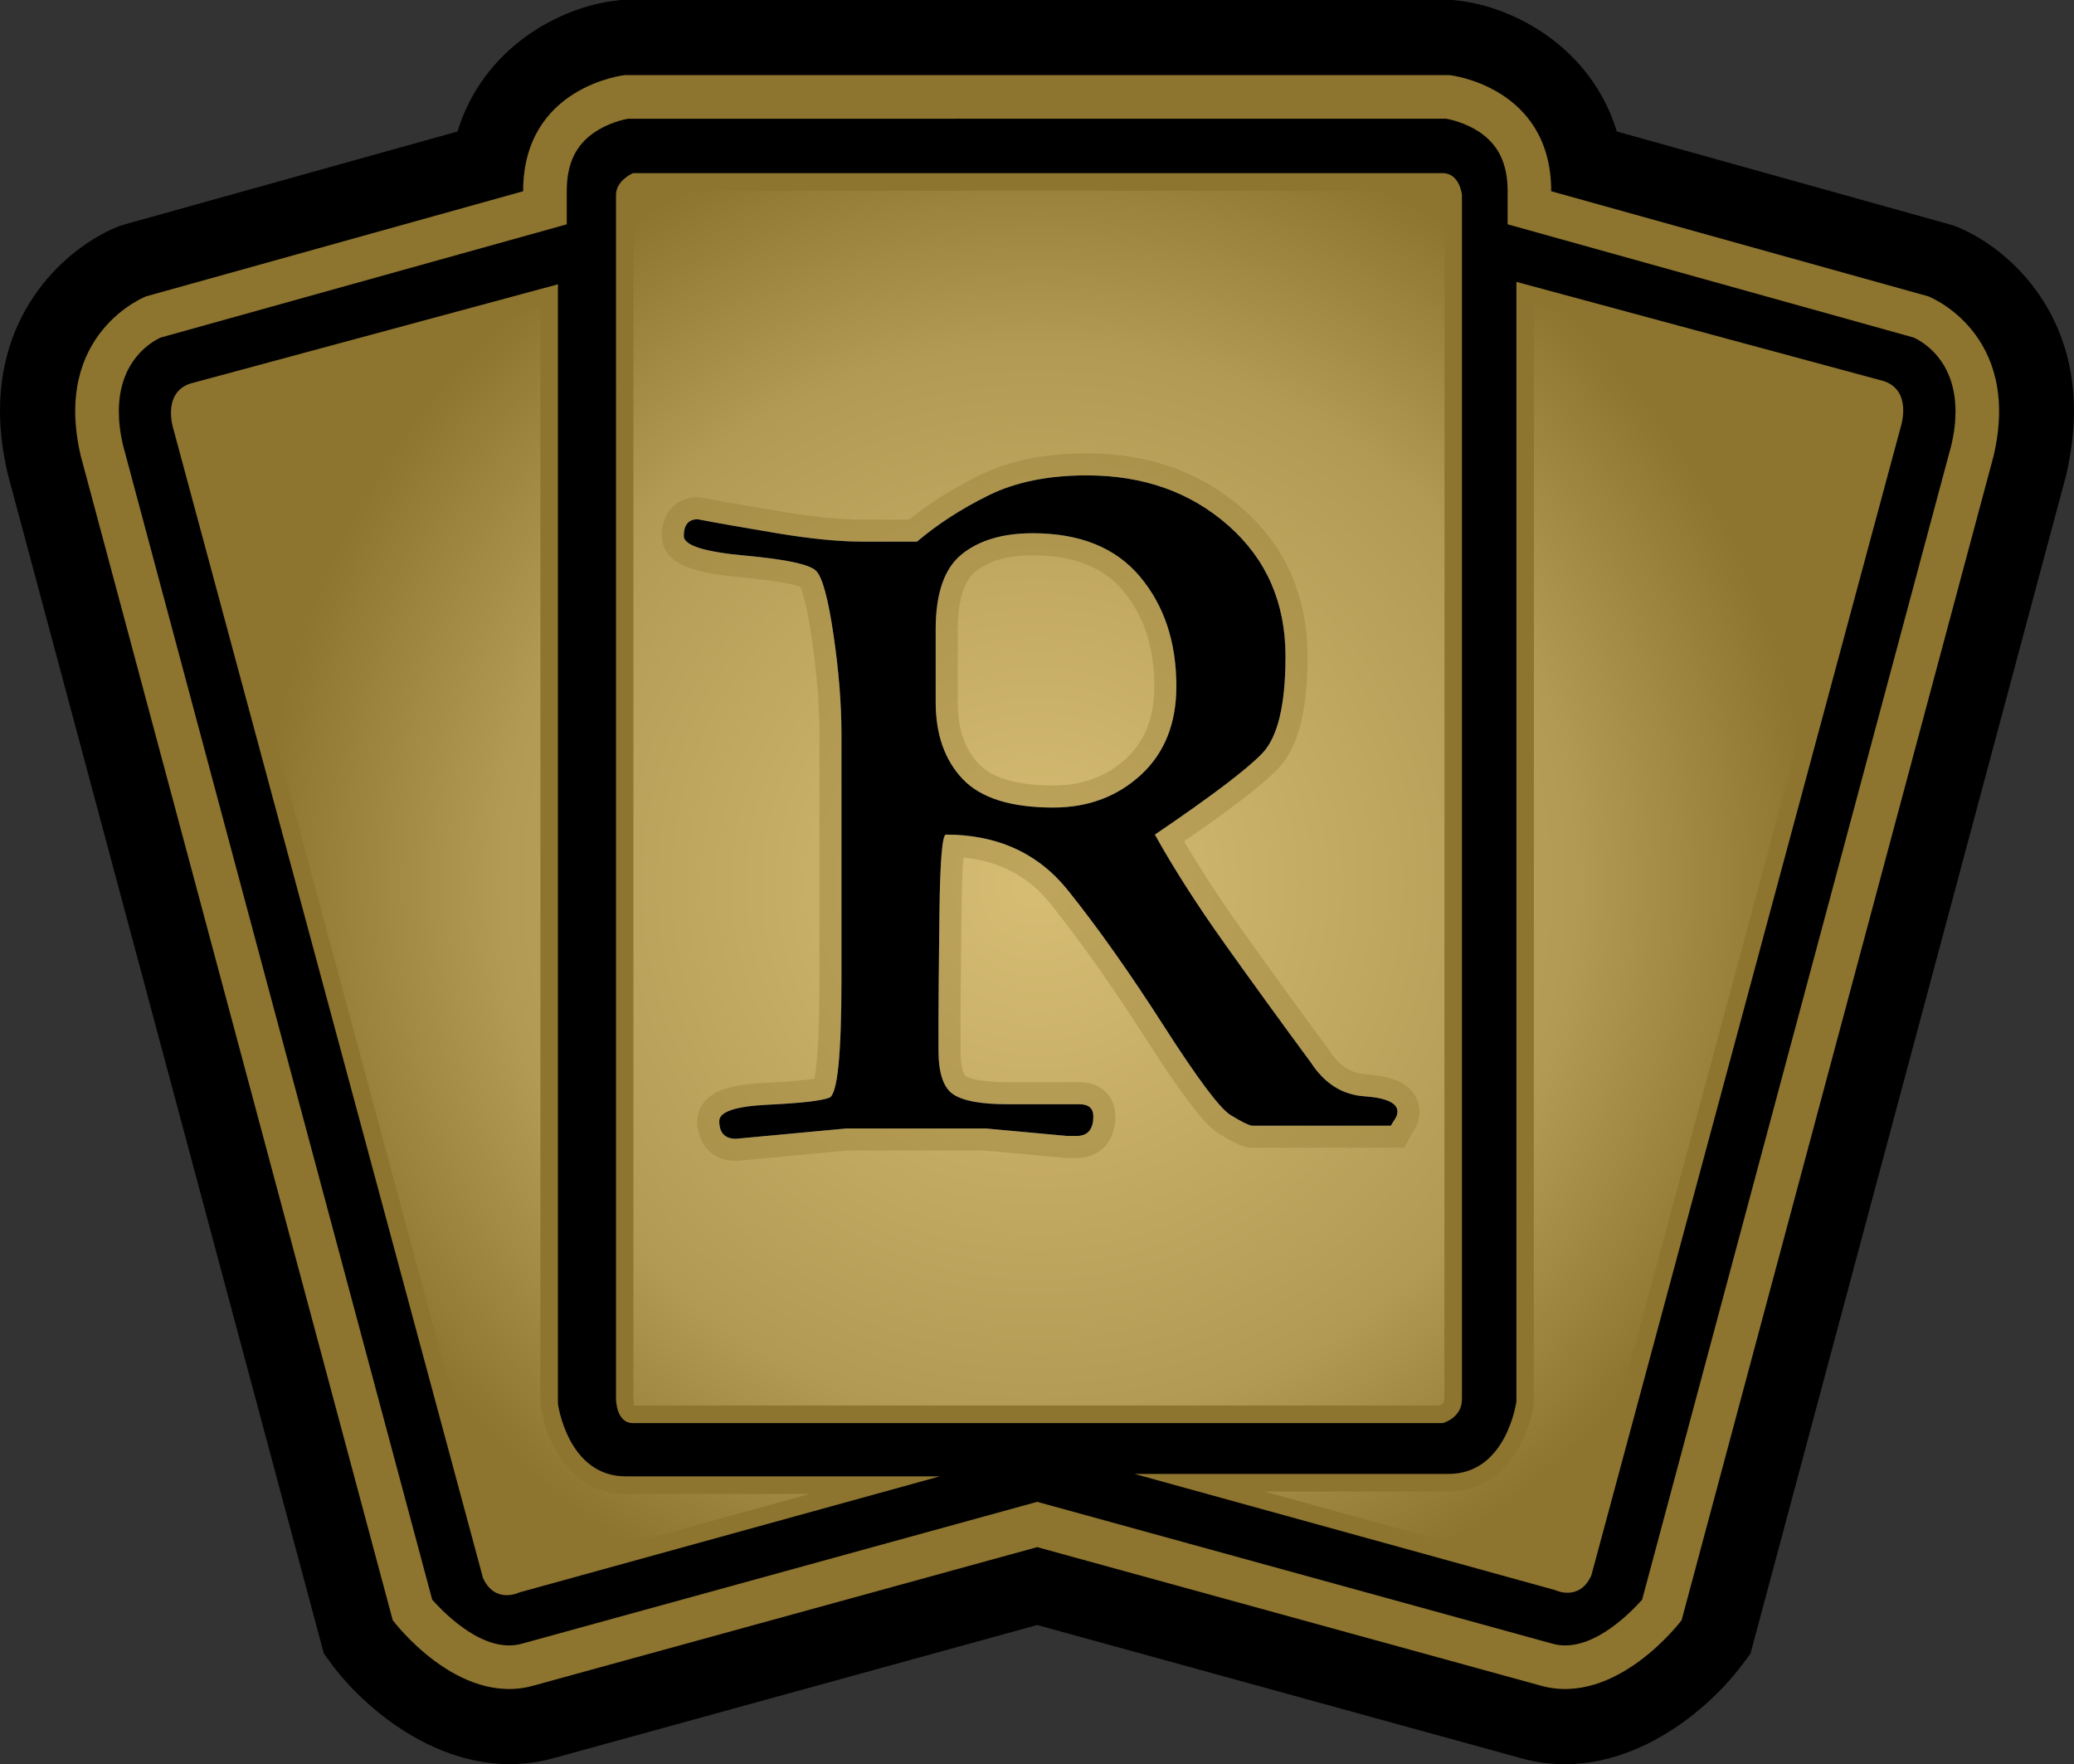
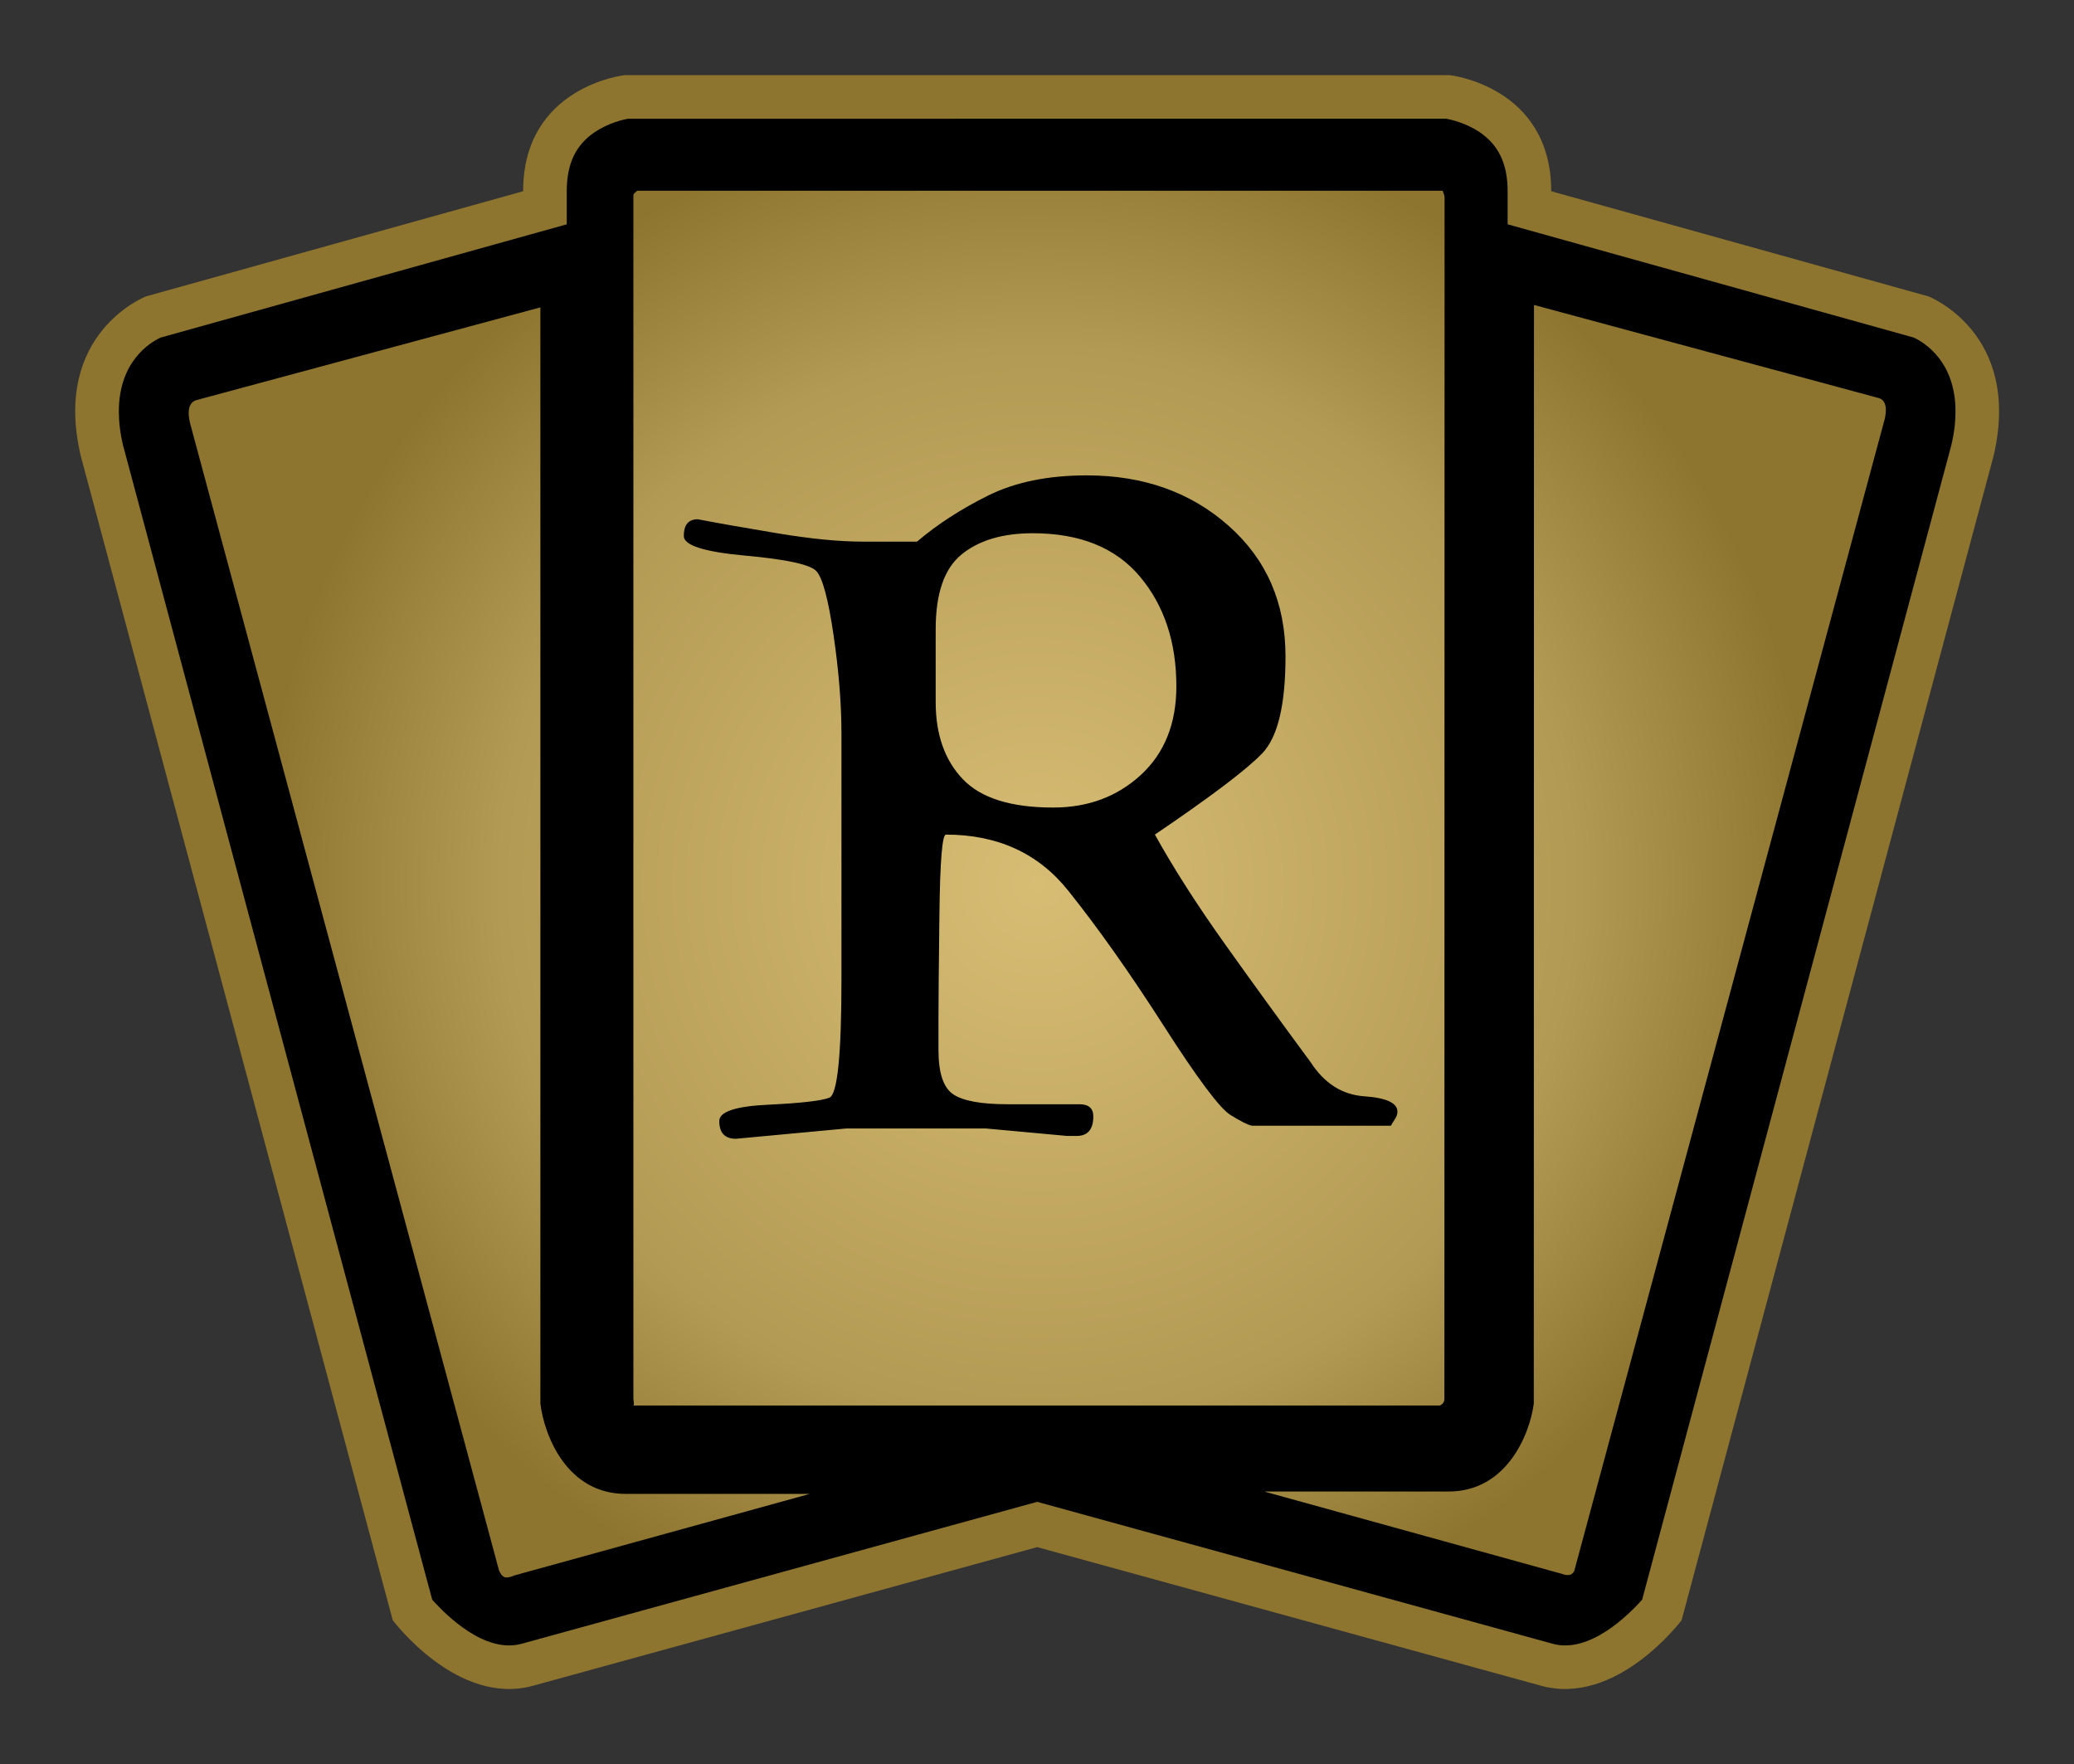
<svg xmlns="http://www.w3.org/2000/svg" xmlns:xlink="http://www.w3.org/1999/xlink" width="600" height="510.317">
  <rect width="100%" height="100%" fill="#333333" stroke="none" />
  <defs>
    <radialGradient cx="0" cy="0" r="1" fx="0" fy="0" id="a" gradientUnits="userSpaceOnUse" gradientTransform="matrix(17.571 0 0 -17.571 218.392 372.048)" spreadMethod="pad">
      <stop offset="0" stop-color="#d7bd74" />
      <stop offset=".691" stop-color="#b39a54" />
      <stop offset="1" stop-color="#8d742f" />
    </radialGradient>
    <radialGradient cx="0" cy="0" r="1" fx="0" fy="0" id="b" xlink:href="#a" gradientUnits="userSpaceOnUse" gradientTransform="translate(300.065 255.74) scale(224.159)" spreadMethod="pad" />
  </defs>
-   <path d="M419.353 0H179.55l-1.148.153C162.262 1.9 139.835 13.56 132.36 38.03L35.428 65.09l-.995.343C21.28 70.523 0 87.567 0 118.76c0 5.575.7 11.61 2.194 18.14L93.69 478.306l2.49 3.394c10.37 13.803 35.53 34.93 64.284 26.764 0 0 128.98-35.49 139.593-38.426l139.785 38.477c28.5 8.114 53.722-13.012 64.03-26.816l2.54-3.395L597.716 137.5c1.543-6.685 2.283-12.86 2.283-18.587 0-31.397-21.177-48.39-34.33-53.48l-.996-.344-96.93-27.06C460.266 13.56 437.838 1.9 421.65.153L420.5 0h-1.147z" />
  <path d="M180.75 21.726s-29.407 3.19-29.407 33.59L42.266 85.72S14.952 96.23 23.372 131.913l90.247 336.735s18.842 25.21 40.86 18.882l145.577-40.02 145.513 40.02c22.02 6.327 40.913-18.882 40.913-18.882l90.247-336.735c8.37-35.683-18.88-46.195-18.88-46.195l-109.09-30.4c0-30.403-29.407-33.592-29.407-33.592H180.75z" fill="#8d742f" />
  <path d="M181.693 34.343c-1.39.243-5.575 1.187-9.568 3.828-5.575 3.74-8.165 9.173-8.165 17.147v9.568L46.5 97.635c-3.048 1.39-12.118 6.875-12.118 21.367 0 2.947.357 6.24 1.25 9.926.153.6 87.963 328.507 89.405 333.788 3.89 4.338 15.245 15.794 26.012 12.707l149.007-41.016 148.996 41.016c10.716 3.087 22.134-8.37 26.012-12.707 1.404-5.28 89.252-333.19 89.405-333.788.907-3.687 1.25-6.98 1.25-9.926 0-14.492-9.07-19.978-12.106-21.368-1.646-.46-117.46-32.75-117.46-32.75v-9.567c0-7.974-2.64-13.408-8.177-17.146-3.993-2.64-8.228-3.584-9.568-3.827H181.692z" />
-   <path d="M438.694 81.533v323.825s-2.794 20.974-19.583 20.974h-90.897l121.644 33.59s7.03 3.483 10.512-4.235l89.506-332.194s3.483-10.46-4.886-13.255L438.694 81.533zM55.074 110.94c-8.38 2.78-4.886 13.255-4.886 13.255l89.545 332.244c3.496 7.667 10.474 4.184 10.474 4.184l121.695-33.59h-90.898c-16.802 0-19.596-20.987-19.596-20.987V82.235L55.074 110.94zm128.022-60.854h234.267c4.937 0 5.575 6.277 5.575 6.277v348.294c0 5.575-5.575 6.978-5.575 6.978H183.096c-4.886 0-4.886-6.978-4.886-6.978V56.363c0-4.185 4.886-6.277 4.886-6.277" fill="#8d742f" />
  <path d="M184.385 55.164c-.6.46-1.148.956-1.148 1.2v348.242c.05.803.357 1.94-.14 1.94H416.52c.64-.244 1.34-.843 1.34-1.89l.052-347.694c-.102-.7-.498-1.645-.55-1.798H184.386zM443.72 405.996c-1.148 8.828-7.82 25.426-24.61 25.426h-53.377l86.318 23.87c.14.1.792.293 1.39.293.5 0 1.392 0 1.992-1.2l89.61-332.436c.19-.6 1.695-5.78-1.405-6.775l-99.866-26.97-.05 317.79zM56.707 115.762c-3.33 1.097-1.786 6.29-1.594 7.13l89.264 331.404c.893 1.99 1.735 1.99 2.233 1.99.6 0 1.25-.204 2.245-.6l85.412-23.575h-53.263c-16.853 0-23.474-16.584-24.673-26.063V88.907l-99.623 26.855z" fill="url(#b)" />
-   <path d="M314.406 137.504c16.372 0 30.046 4.858 41.022 14.573 10.976 9.716 16.463 22.31 16.463 37.782 0 14.033-2.248 23.39-6.748 28.066-4.5 4.678-14.845 12.505-31.036 23.48 5.397 9.72 12.1 20.2 20.107 31.445 8.008 11.246 16.328 22.715 24.96 34.41 3.957 6.117 9.13 9.4 15.52 9.846 6.387.448 9.582 1.93 9.582 4.452 0 .72-.27 1.483-.812 2.293-.54.81-.902 1.397-1.083 1.76h-40.207c-1.082-.182-3.152-1.217-6.21-3.105-3.058-1.89-9.49-10.48-19.292-25.774-9.802-15.293-19.022-28.337-27.66-39.132-8.636-10.794-20.42-16.19-35.355-16.19-1.076 0-1.705 7.69-1.886 23.07-.183 15.383-.273 25.234-.273 29.555v9.719c0 6.654 1.44 10.926 4.32 12.815 2.88 1.888 8.097 2.833 15.652 2.833h20.778c2.695 0 4.043 1.17 4.043 3.508 0 3.778-1.616 5.666-4.85 5.666h-2.7l-23.48-2.157h-40.48l-31.848 2.973c-3.234 0-4.85-1.71-4.85-5.13 0-2.702 4.72-4.277 14.165-4.724 9.443-.448 15.335-1.122 17.674-2.022 2.34-.9 3.51-12.326 3.51-34.278V212.26c0-8.636-.765-18.172-2.294-28.607-1.53-10.435-3.193-16.596-4.99-18.485-1.8-1.89-8.637-3.373-20.513-4.452-11.876-1.078-17.814-2.97-17.814-5.67 0-3.234 1.35-4.85 4.05-4.85 5.58 1.075 13.227 2.423 22.942 4.043 9.716 1.62 17.99 2.43 24.827 2.428h15.647c5.94-5.04 12.823-9.494 20.647-13.362 7.824-3.868 17.315-5.802 28.47-5.802zm-43.716 44.53v21.05c0 9.357 2.608 16.78 7.824 22.267 5.216 5.49 13.94 8.233 26.173 8.233 10.075 0 18.532-3.15 25.37-9.447 6.84-6.297 10.258-14.843 10.258-25.638 0-12.77-3.508-23.34-10.525-31.708-7.017-8.367-17.36-12.55-31.033-12.55-8.636 0-15.473 2.024-20.51 6.073-5.038 4.05-7.557 11.29-7.557 21.722z" style="text-align:start;line-height:125%;-inkscape-font-specification:GoudyMedieval Thin" font-size="26.442" font-weight="100" letter-spacing="0" word-spacing="0" fill="#fff" stroke="#8d742f" stroke-width="12.758" stroke-opacity=".335" font-family="GoudyMedieval" />
  <path d="M314.406 137.504c16.372 0 30.046 4.858 41.022 14.573 10.976 9.716 16.463 22.31 16.464 37.782 0 14.033-2.25 23.39-6.75 28.066-4.5 4.678-14.845 12.505-31.036 23.48 5.397 9.72 12.1 20.2 20.107 31.445 8.008 11.246 16.328 22.715 24.96 34.41 3.957 6.117 9.13 9.4 15.52 9.846 6.387.448 9.582 1.93 9.582 4.452 0 .72-.27 1.483-.812 2.293-.54.81-.902 1.397-1.083 1.76h-40.207c-1.082-.182-3.15-1.217-6.21-3.105-3.058-1.89-9.49-10.48-19.292-25.774-9.802-15.293-19.022-28.337-27.66-39.132-8.636-10.794-20.42-16.19-35.355-16.19-1.076 0-1.705 7.69-1.886 23.07-.182 15.383-.273 25.234-.273 29.555v9.719c0 6.654 1.44 10.926 4.32 12.815 2.88 1.888 8.097 2.833 15.652 2.833h20.778c2.696 0 4.043 1.17 4.044 3.508 0 3.778-1.618 5.666-4.85 5.666h-2.703l-23.48-2.157h-40.48l-31.848 2.973c-3.234 0-4.85-1.71-4.85-5.13 0-2.702 4.72-4.277 14.165-4.724 9.444-.448 15.335-1.122 17.674-2.022 2.34-.9 3.51-12.326 3.51-34.278V212.26c0-8.636-.765-18.172-2.294-28.607-1.53-10.435-3.193-16.596-4.99-18.485-1.8-1.89-8.636-3.373-20.513-4.452-11.876-1.078-17.814-2.97-17.814-5.67 0-3.234 1.35-4.85 4.05-4.85 5.58 1.075 13.227 2.423 22.942 4.043 9.716 1.62 17.99 2.43 24.827 2.428h15.647c5.94-5.04 12.823-9.494 20.647-13.362 7.824-3.868 17.315-5.802 28.472-5.802zm-43.716 44.53v21.05c0 9.357 2.608 16.78 7.824 22.267 5.216 5.49 13.94 8.233 26.173 8.233 10.075 0 18.532-3.15 25.37-9.447 6.84-6.297 10.258-14.843 10.258-25.638 0-12.77-3.508-23.34-10.525-31.708-7.017-8.367-17.36-12.55-31.032-12.55-8.637 0-15.474 2.024-20.512 6.073-5.037 4.05-7.556 11.29-7.556 21.722z" stroke="none" style="text-align:start;line-height:125%;-inkscape-font-specification:GoudyMedieval Thin" font-size="269.871" font-weight="100" letter-spacing="0" word-spacing="0" stroke-width="12.758" stroke-opacity="0" font-family="GoudyMedieval" />
</svg>